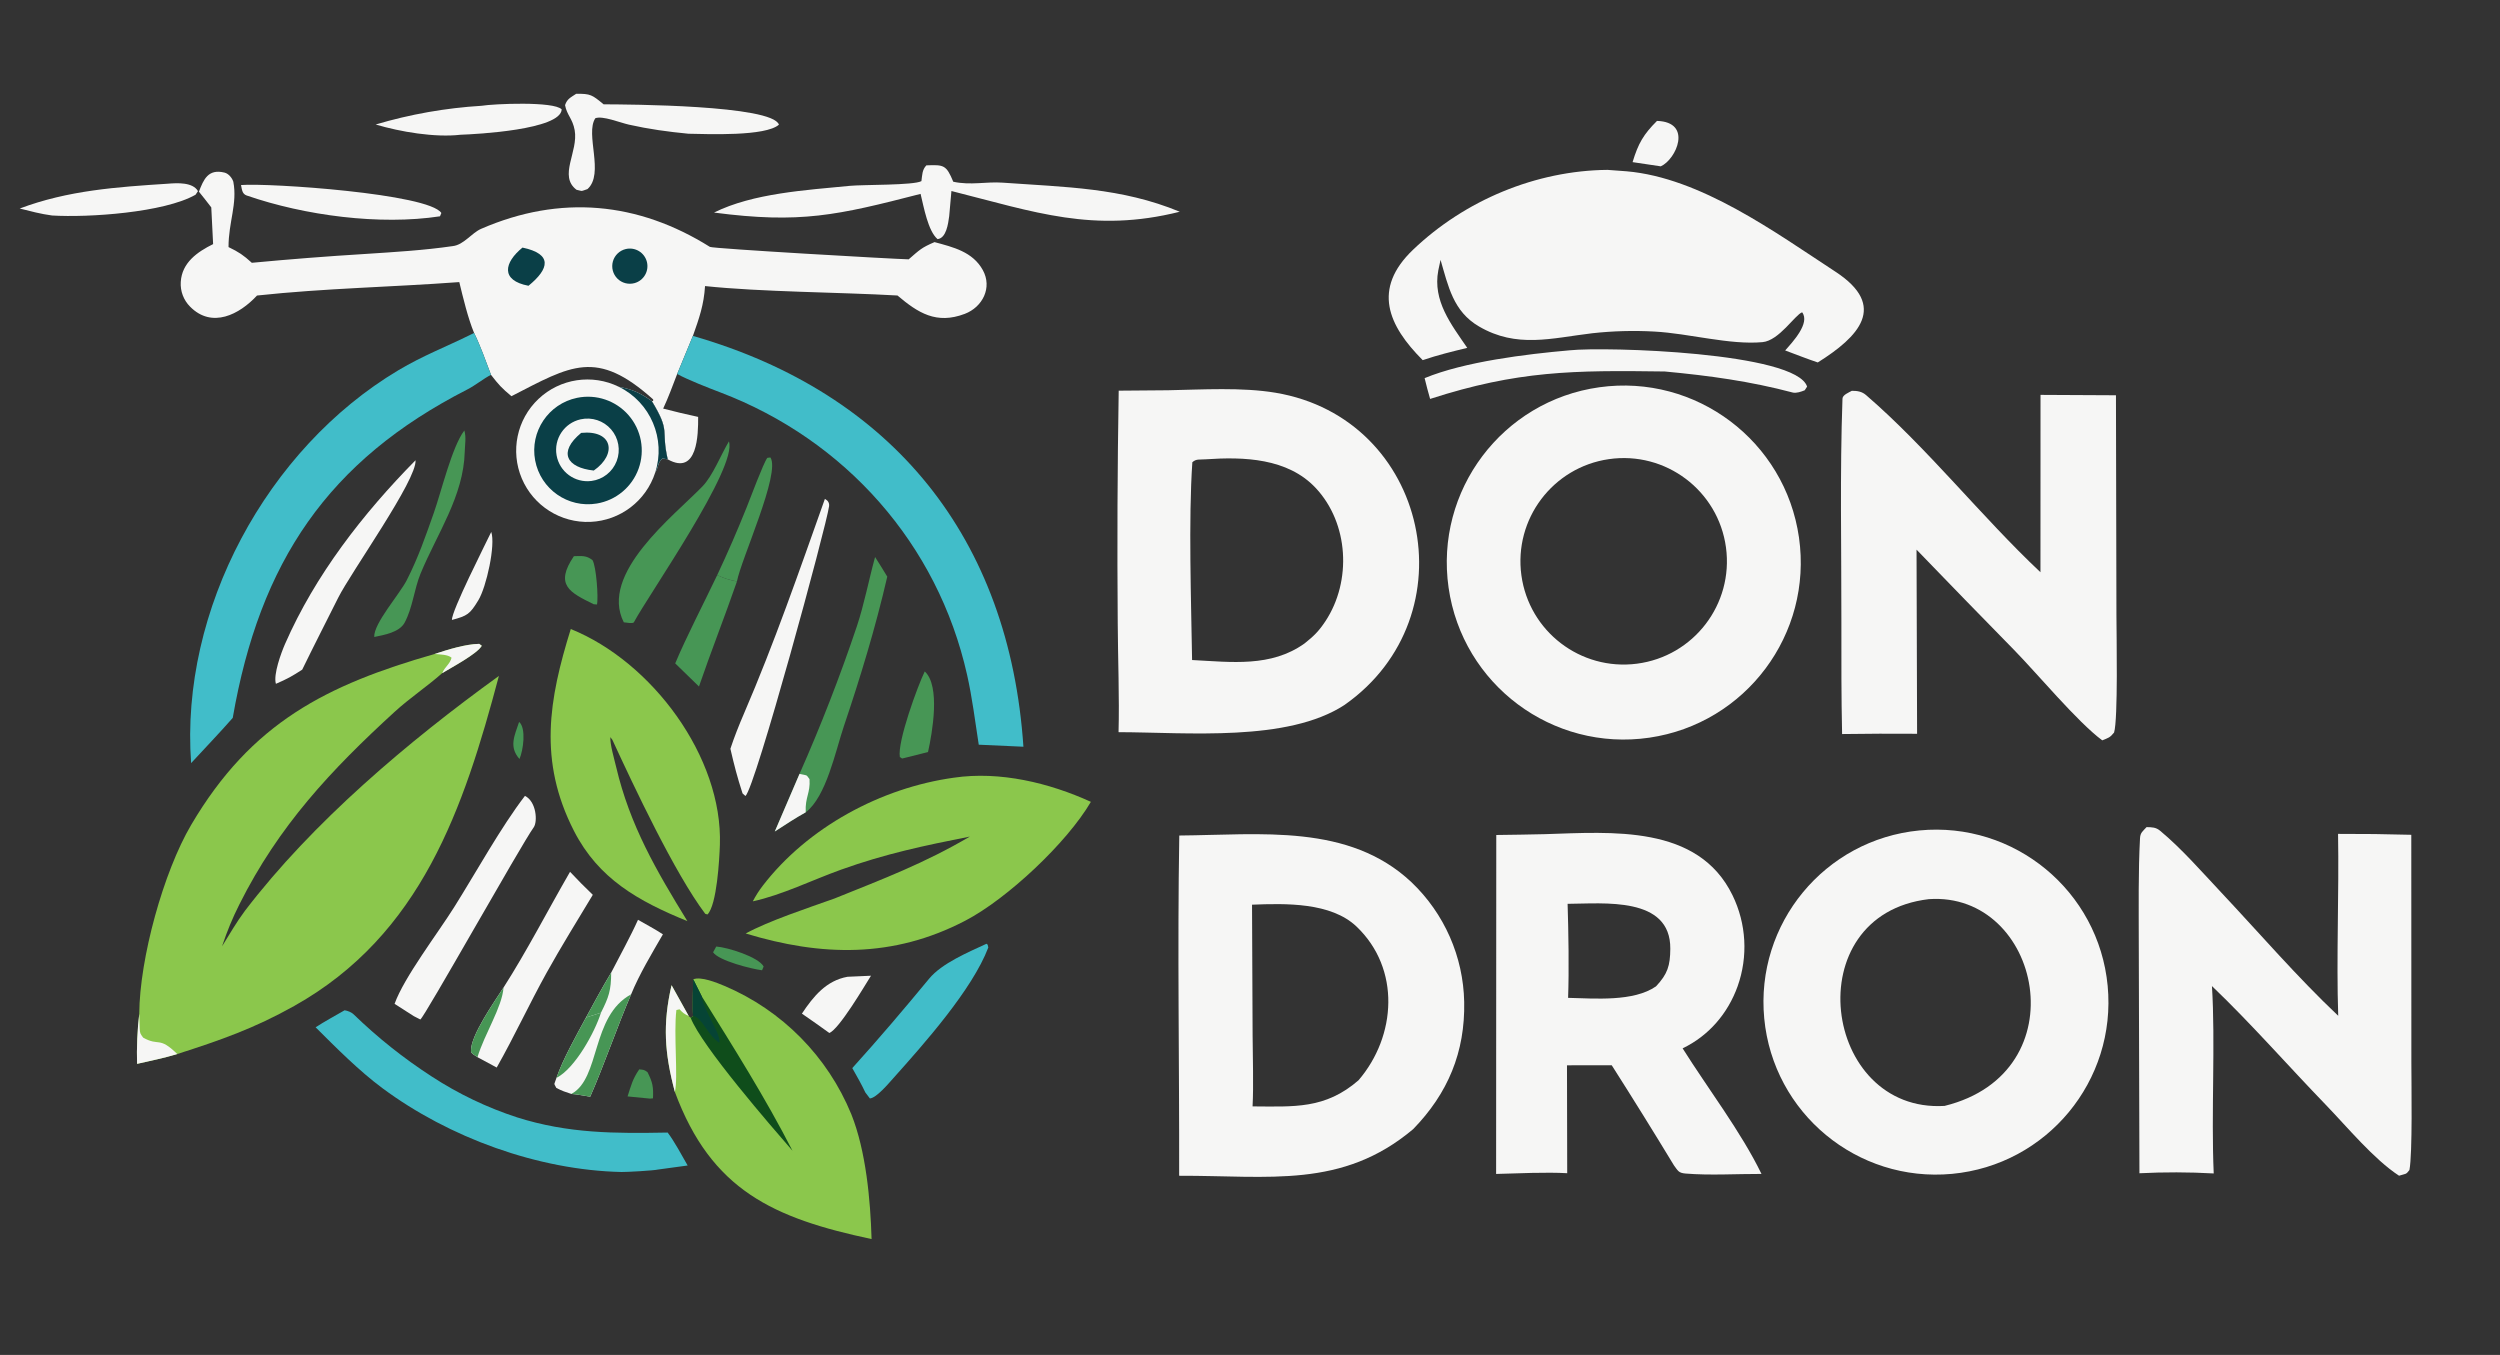
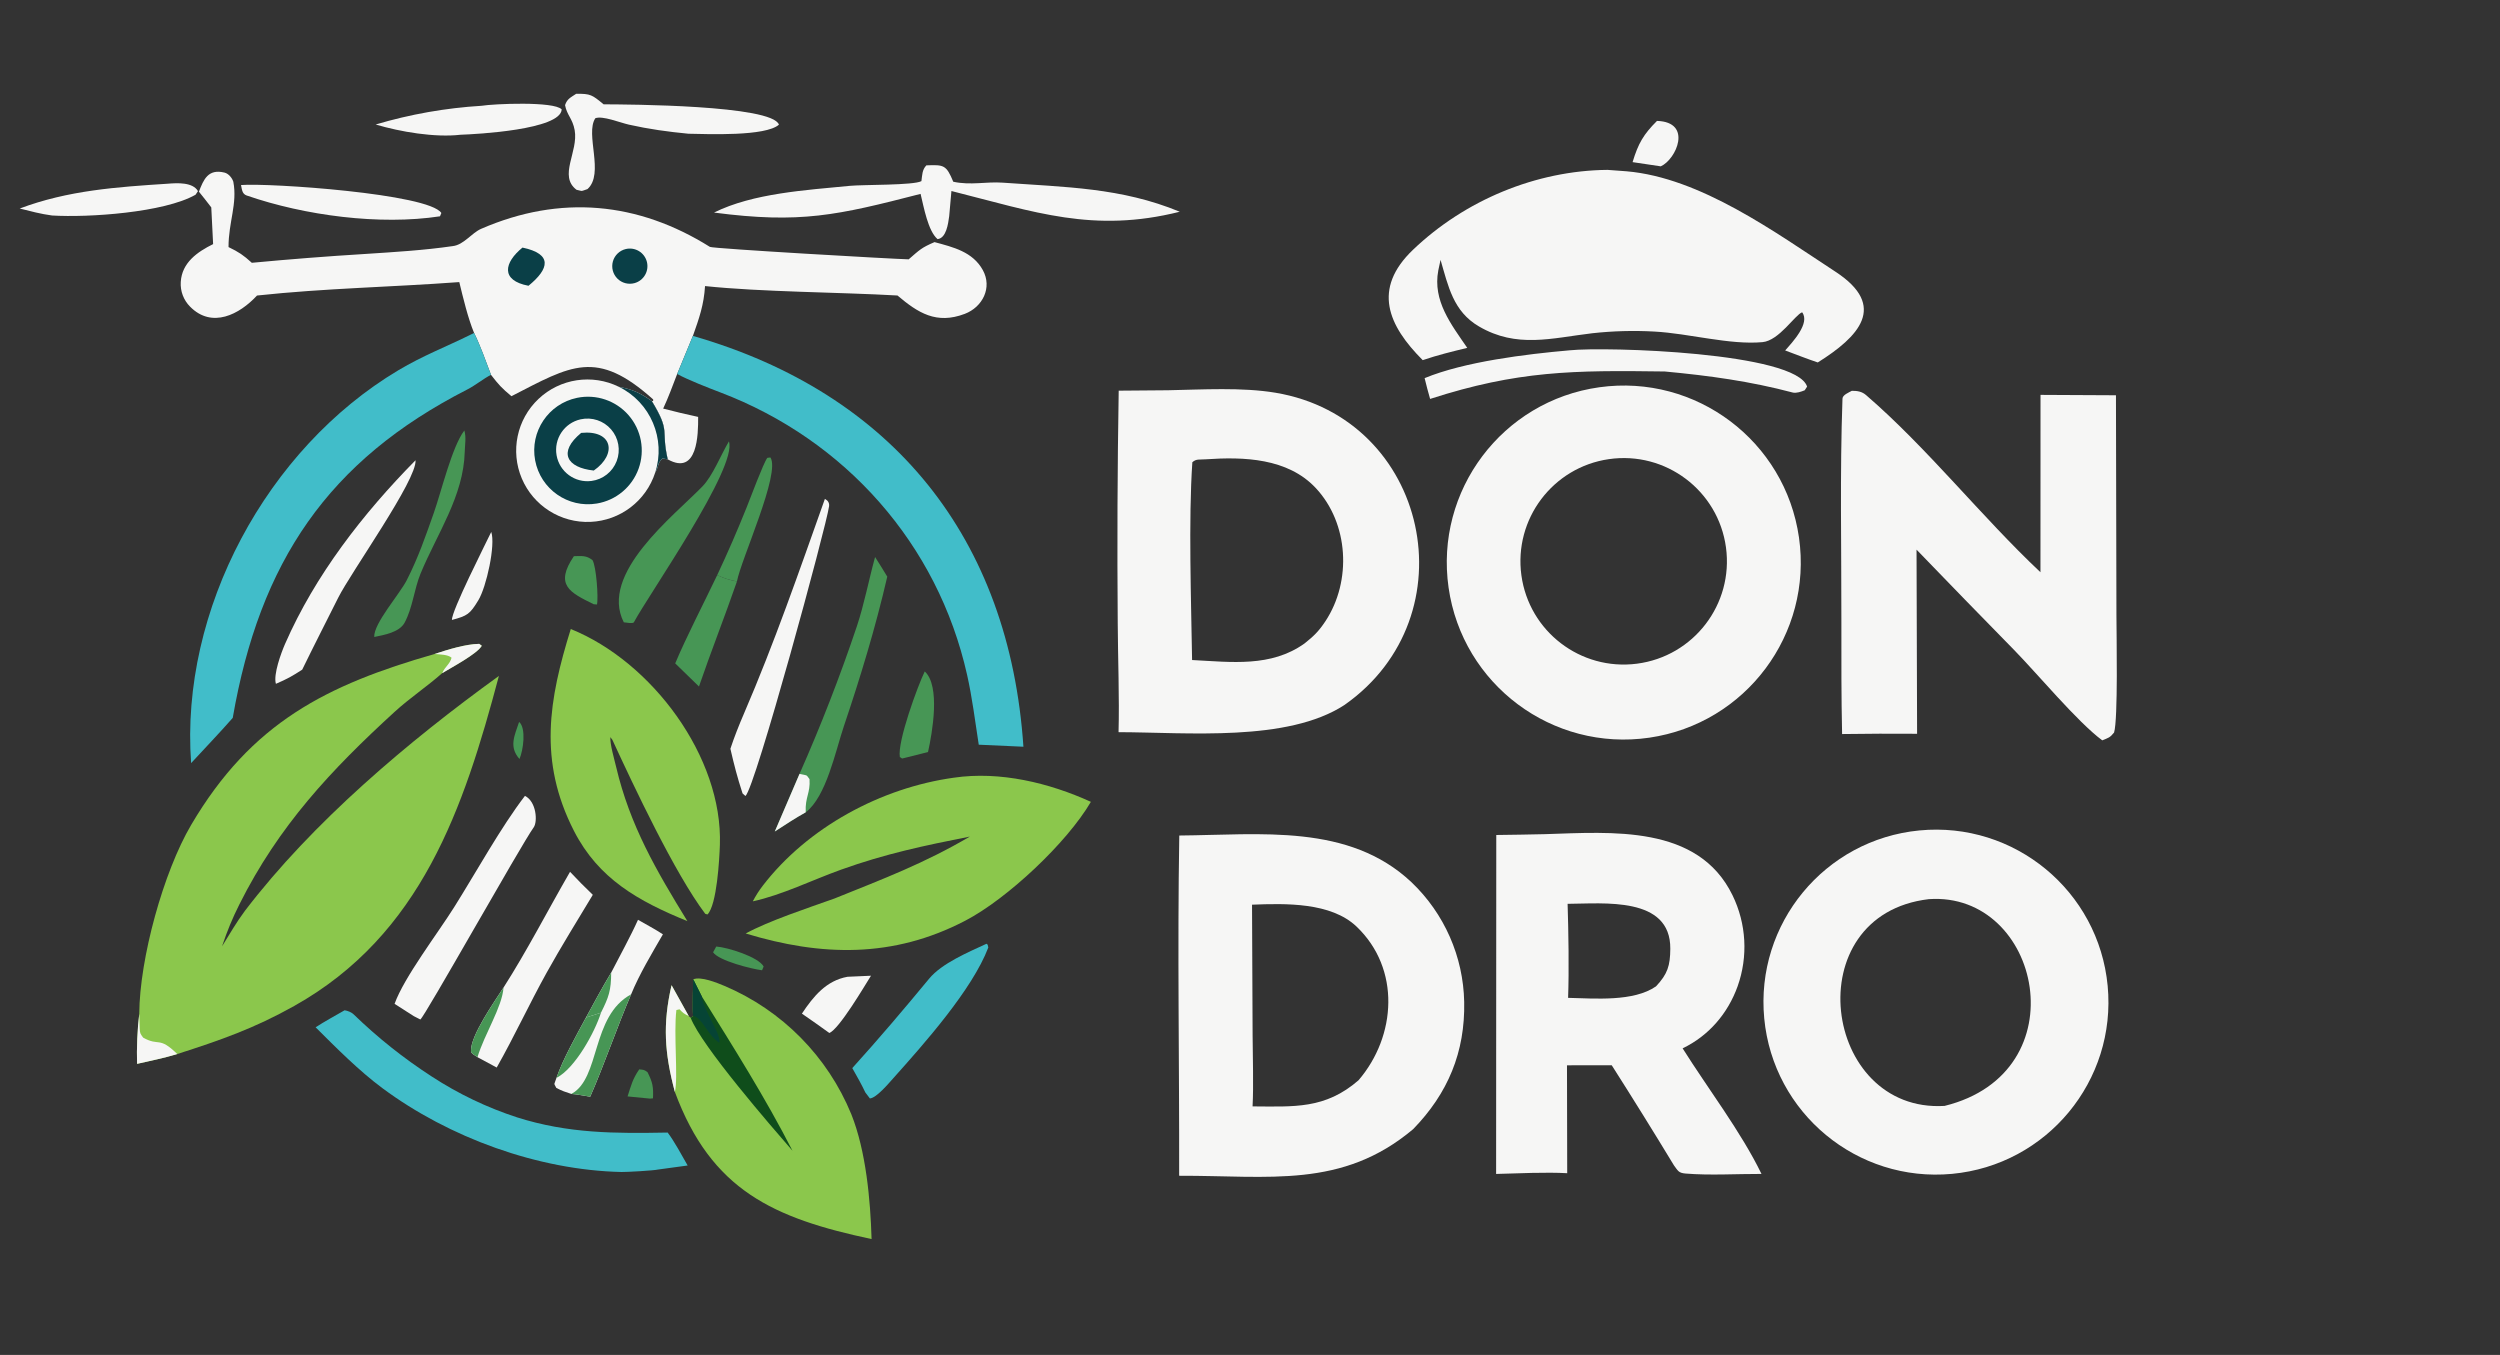
<svg xmlns="http://www.w3.org/2000/svg" width="5253" height="2847" viewBox="0 0 5253 2847">
  <rect x="0" y="0" width="5253" height="2847" fill="#333333" stroke="none" />
  <clipPath id="cl_3">
    <rect x="-0.001" y="-0.001" width="5253.263" height="2847.421" />
  </clipPath>
  <g clip-path="url(#cl_3)">
    <path fill="#F6F6F5" transform="matrix(7.613 0 0 7.613 -487.26 -2634.25)" d="M505.426 452.905C532.084 449.19 556.725 467.739 560.527 494.385C564.33 521.031 545.861 545.732 519.228 549.621C492.471 553.529 467.631 534.956 463.811 508.187C459.991 481.418 478.644 456.638 505.426 452.905ZM515.757 529.206C531.458 527.197 542.512 512.777 540.374 497.093C538.236 481.409 523.724 470.475 508.059 472.743C492.575 474.984 481.795 489.291 483.909 504.792C486.022 520.293 500.239 531.191 515.757 529.206Z" />
    <path fill="#F6F6F5" transform="matrix(7.613 0 0 7.613 -487.26 -2634.25)" d="M593.754 575.223C619.955 572.694 643.236 591.907 645.723 618.112C648.209 644.317 628.957 667.567 602.748 670.01C576.6 672.447 553.417 653.25 550.936 627.106C548.455 600.962 567.614 577.747 593.754 575.223ZM600.706 651.252C638.171 642.029 627.307 592.024 596.356 594.187C559.674 598.526 566.99 653.278 600.706 651.252Z" />
    <path fill="#F6F6F5" transform="matrix(7.613 0 0 7.613 -487.26 -2634.25)" d="M386.358 453.733C395.827 453.548 406.79 452.862 416.062 454.418C458.329 461.512 470.108 516.063 435.046 540.616C419.313 550.853 391.832 548.156 372.723 548.098C372.982 538.821 372.547 527.396 372.498 517.912C372.325 496.557 372.415 475.2 372.766 453.846L386.358 453.733ZM393.021 528.189C403.913 528.756 414.811 530.215 424.034 523.631C426.594 521.597 427.992 520.255 429.841 517.449C437.119 506.402 436.282 490.427 427.121 480.682C419.38 472.446 407.278 472.062 396.79 472.789C394.925 472.928 394.211 472.621 393.094 473.594C392.01 489.424 392.771 512.133 393.021 528.189Z" />
    <path fill="#F6F6F5" transform="matrix(7.613 0 0 7.613 -487.26 -2634.25)" d="M389.488 576.626C411.921 576.44 436.302 573.244 453.593 589.533C462.646 598.162 467.877 610.049 468.124 622.552C468.396 636.407 463.628 647.807 454.04 657.661C434.456 674.163 414.313 670.464 389.45 670.532C389.518 638.98 388.955 608.35 389.488 576.626ZM409.714 651.388C421.137 651.44 429.745 652.189 438.963 644.173C449.43 631.957 450.596 613.38 438.424 601.767C431.368 595.035 418.824 595.347 409.566 595.714L409.725 631.734C409.753 637.587 410.019 645.735 409.714 651.388Z" />
    <path fill="#8BC74C" transform="matrix(7.613 0 0 7.613 -487.26 -2634.25)" d="M183.955 526.522C187.578 525.323 192.485 523.797 196.269 523.725L196.976 524.25C195.706 526.494 188.608 530.25 186.05 531.809C181.892 535.485 177.044 538.72 172.963 542.45C155.295 558.599 140.928 573.983 130.12 595.54C128.071 599.642 126.774 602.817 125.293 607.191C127.236 604.044 129.365 600.406 131.551 597.479C150.314 572.882 176.743 550.613 201.704 532.576C191.985 569.18 180.262 603.988 145.248 623.643C134.134 629.882 124.883 633.095 112.931 636.934C109.51 637.995 105.383 638.836 101.837 639.648C101.687 635.594 101.926 629.867 102.437 625.855C102.538 610.507 109.128 586.672 116.753 573.715C133.388 545.446 154.162 535.064 183.955 526.522Z" />
    <path fill="#F6F6F5" transform="matrix(7.613 0 0 7.613 -487.26 -2634.25)" d="M101.837 639.648C101.687 635.594 101.926 629.867 102.437 625.855L102.564 629.878C102.612 631.229 102.732 631.315 103.509 632.404C108.002 634.936 107.788 631.902 112.931 636.934C109.51 637.995 105.383 638.836 101.837 639.648Z" />
    <path fill="#F6F6F5" transform="matrix(7.613 0 0 7.613 -487.26 -2634.25)" d="M183.955 526.522C187.578 525.323 192.485 523.797 196.269 523.725L196.976 524.25C195.706 526.494 188.608 530.25 186.05 531.809C186.866 529.921 188.134 529.432 188.638 527.555C187.615 526.644 185.457 526.668 183.955 526.522Z" />
    <path fill="#F6F6F5" transform="matrix(7.613 0 0 7.613 -487.26 -2634.25)" d="M490.387 576.25C508.846 575.683 532.647 573.567 542.178 593.105C546.01 600.956 546.518 610.02 543.586 618.249C540.89 625.748 535.623 631.897 528.411 635.367C535.285 646.311 544.57 658.456 550.177 670.025C543.309 669.999 536.032 670.48 529.192 669.919C527.204 669.756 527.071 669.051 526.013 667.66C520.392 658.388 514.669 649.178 508.845 640.033L496.494 640.046L496.556 669.826C490.81 669.489 482.85 669.873 476.934 670.03L476.977 576.48C481.448 576.431 485.918 576.354 490.387 576.25ZM496.801 621.43C504.171 621.601 514.856 622.556 521.059 618.261C524.273 614.83 524.973 612.565 525.01 607.882C525.125 593.346 506.598 595.425 496.663 595.478C496.902 602.86 497.087 614.016 496.801 621.43Z" />
    <path fill="#F6F6F5" transform="matrix(7.613 0 0 7.613 -487.26 -2634.25)" d="M118.905 398.923C120.203 395.526 121.47 392.55 125.978 393.659C127.066 393.927 128.058 395.102 128.398 396.169C129.568 402.237 127.069 407.299 127.077 414.214C129.921 415.59 131.146 416.406 133.51 418.552C143.93 417.567 154.365 416.754 164.812 416.111C172.862 415.585 181.067 415.099 188.976 413.943C192.022 413.595 194.151 410.327 196.819 409.168C218.67 399.681 240.106 401.742 259.936 414.159C260.713 414.646 310.895 417.523 314.801 417.596C317.807 415.001 318.279 414.405 321.928 412.841C327.082 414.239 332.464 415.496 335.263 420.563C337.934 425.399 335.201 430.775 330.287 432.645C322.454 435.625 317.387 432.383 311.707 427.577C295.593 426.658 274.205 426.623 258.594 424.976C258.269 430.193 256.991 433.804 255.248 438.733L250.902 449.242C249.678 452.422 248.483 455.711 247.041 458.792C250.241 459.63 253.459 460.395 256.693 461.087C256.726 465.907 256.568 477.426 248.295 472.797C246.358 464.315 249.203 465.471 243.906 456.716L244.269 456.692L244.283 456.266C228.615 442.224 221.66 446.893 205.163 455.372C202.435 453.095 201.667 452.246 199.52 449.472C198.091 445.696 196.616 441.502 194.851 437.908C193.173 433.87 191.82 428.221 190.768 423.877C171.973 425.267 153.777 425.567 134.94 427.586C130.098 432.816 122.501 436.775 116.471 430.659C114.674 428.862 113.736 426.38 113.893 423.843C114.214 418.498 118.466 415.554 122.824 413.393L122.318 403.262C121.217 401.858 120.036 400.278 118.905 398.923Z" />
    <path fill="#0A3F47" transform="matrix(7.613 0 0 7.613 -487.26 -2634.25)" d="M208.211 414.353C216.556 416.12 215.648 420.184 209.871 424.894C202.086 423.419 203.123 418.501 208.211 414.353Z" />
    <path fill="#0A3F47" transform="matrix(7.613 0 0 7.613 -487.26 -2634.25)" d="M236.699 414.761C239.275 414.139 241.875 415.697 242.54 418.262C243.206 420.827 241.691 423.452 239.138 424.161C237.447 424.629 235.635 424.15 234.398 422.907C233.16 421.663 232.69 419.849 233.167 418.161C233.644 416.473 234.994 415.173 236.699 414.761Z" />
    <path fill="#F6F6F5" transform="matrix(7.613 0 0 7.613 -487.26 -2634.25)" d="M575.112 453.884C576.647 453.882 577.883 454.067 579.055 455.078C595.997 469.686 610.972 488.733 627.174 503.958L627.19 455.008L648.011 455.115L648.143 515.994C648.157 521.147 648.617 544.521 647.493 548.203C646.348 549.631 645.897 549.678 644.226 550.358C637.355 545.258 626.216 531.853 619.85 525.364C610.926 516.269 601.825 506.904 592.971 497.723L593.125 548.544C586.225 548.49 579.324 548.515 572.425 548.618C572.203 538.454 572.217 528.159 572.23 517.971C572.257 497.353 571.798 476.641 572.533 456.038C572.57 455.001 574.305 454.344 575.112 453.884Z" />
    <path fill="#F6F6F5" transform="matrix(7.613 0 0 7.613 -487.26 -2634.25)" d="M507.681 392.907L512.956 393.298C533.365 395.072 553.916 410.11 570.584 421.006C585.17 430.54 576.972 438.993 565.715 446.057C562.828 445.098 559.597 443.813 556.712 442.743C558.743 440.448 563.679 435.202 561.395 432.212C559.453 432.895 555.033 440.031 550.468 440.45C541.412 441.28 530.202 438.044 520.642 437.533C514.913 437.213 509.167 437.369 503.464 437.998C492.172 439.35 482.635 442.217 472.199 436.117C465.07 431.951 463.731 425.011 461.598 417.746C461.372 418.714 461.164 419.686 460.975 420.661C459.384 429.042 464.528 435.551 468.966 442.032C464.642 443.09 460.909 443.984 456.675 445.422C447.143 435.875 442.668 425.776 454.007 414.946C468.273 401.32 487.893 393.091 507.681 392.907Z" />
-     <path fill="#F6F6F5" transform="matrix(7.613 0 0 7.613 -487.26 -2634.25)" d="M656.458 574.306C657.931 574.339 659.011 574.322 660.208 575.316C666.152 580.255 671.769 586.709 677.035 592.314C687.682 603.646 698.069 615.725 709.355 626.379C708.817 610.346 709.61 592.579 709.311 576.175C716.05 576.152 722.788 576.235 729.524 576.425L729.546 639.399C729.546 645.36 729.893 664.323 729.01 668.954C728.022 670.268 728.081 669.901 726.143 670.518C719.177 665.969 711.891 657.128 705.966 650.995C695.593 640.261 685.284 628.479 674.504 618.175C675.486 633.658 674.263 653.336 674.994 669.894C668.165 669.509 661.321 669.492 654.491 669.841L654.308 605.891C654.307 596.738 654.153 586.568 654.651 577.371C654.736 575.81 655.419 575.455 656.458 574.306Z" />
    <path fill="#8BC74C" transform="matrix(7.613 0 0 7.613 -487.26 -2634.25)" d="M327.29 560.662C339.969 558.8 353.595 562.082 365.09 567.33C358.462 578.645 342.046 594.059 330.462 600.111C310.492 610.545 290.668 609.997 269.817 603.664C276.2 600.177 287.082 596.589 294.282 594.025C307.929 588.523 319.014 584.35 331.691 576.91C319.029 579.421 308.381 581.658 296.167 586.037C288.151 588.911 279.92 593.014 271.778 594.796C272.558 593.293 273.467 591.862 274.497 590.519C286.903 574.357 307.163 563.445 327.29 560.662Z" />
    <path fill="#8BC74C" transform="matrix(7.613 0 0 7.613 -487.26 -2634.25)" d="M255.344 616.311C257.448 615.459 261.785 617.218 263.953 618.128C279.845 624.859 292.434 637.598 298.975 653.57C302.998 663.635 304.242 677.102 304.559 688.005C277.52 682.253 260.349 674.579 250.269 647.398C247.402 636.607 246.883 628.666 249.355 617.935L254.114 626.482L254.622 626.926L255.32 626.453C255.041 624.189 255.287 618.838 255.344 616.311Z" />
    <path fill="#0F4D1B" transform="matrix(7.613 0 0 7.613 -487.26 -2634.25)" d="M255.344 616.311L257.695 621.02C266.421 635.042 275.2 648.928 282.734 663.631C276.927 656.946 257.612 634.708 254.622 626.926L255.32 626.453C255.041 624.189 255.287 618.838 255.344 616.311Z" />
    <path fill="#064435" transform="matrix(7.613 0 0 7.613 -487.26 -2634.25)" d="M255.344 616.311L257.695 621.02C258.177 625.007 263.15 631.398 262.517 633.842C258.964 631.343 257.854 626.847 255.32 626.453C255.041 624.189 255.287 618.838 255.344 616.311Z" />
    <path fill="#F6F6F5" transform="matrix(7.613 0 0 7.613 -487.26 -2634.25)" d="M249.355 617.935L254.114 626.482C252.861 625.835 252.511 625.63 251.563 624.59L250.684 624.793C249.894 631.463 251.212 643.492 250.269 647.398C247.402 636.607 246.883 628.666 249.355 617.935Z" />
    <path fill="#8BC74C" transform="matrix(7.613 0 0 7.613 -487.26 -2634.25)" d="M221.541 519.633C243.955 528.665 263.535 555.014 262.692 579.227C262.555 583.172 261.876 595.765 259.268 598.415L258.654 598.235C250.226 587.05 239.015 563.184 233.006 550.186L232.453 549.47C232.383 551.644 233.524 555.412 234.07 557.73C237.86 573.832 245.168 586.339 253.727 600.258C240.241 594.738 229.197 588.648 222.379 575.277C212.568 556.036 215.466 539.13 221.541 519.633Z" />
    <path fill="#41BDC9" transform="matrix(7.613 0 0 7.613 -487.26 -2634.25)" d="M250.902 449.242L255.248 438.733C310.454 454.604 342.603 494.657 346.469 552.117L334.139 551.557C333.114 544.932 332.35 538.642 330.918 532.256C322.825 496.173 297.281 467.432 262.834 454.33C259.748 453.157 253.762 450.824 250.902 449.242Z" />
    <path fill="#41BDC9" transform="matrix(7.613 0 0 7.613 -487.26 -2634.25)" d="M194.851 437.908C196.616 441.502 198.091 445.696 199.52 449.472C197.416 450.54 195.216 452.374 192.997 453.508C154.541 473.146 135.702 501.112 128.241 544.158C124.624 548.278 120.501 552.586 116.752 556.638C113.667 514.315 137.675 469.847 173.93 448.224C180.791 444.132 187.026 441.796 193.977 438.347L194.851 437.908Z" />
    <path fill="#F6F6F5" transform="matrix(7.613 0 0 7.613 -487.26 -2634.25)" d="M244.838 476.457C242.315 484.272 235.201 489.695 226.998 490.059C218.794 490.422 211.228 485.648 208.025 478.087C204.822 470.525 206.655 461.77 212.623 456.129C218.591 450.488 227.437 449.151 234.805 452.776C238.621 453.498 240.71 454.485 243.906 456.716C249.203 465.471 246.358 464.315 248.295 472.797L246.821 472.545C245.276 474.15 246.044 474.361 244.838 476.457Z" />
    <path fill="#0A3F47" transform="matrix(7.613 0 0 7.613 -487.26 -2634.25)" d="M234.805 452.776C238.621 453.498 240.71 454.485 243.906 456.716C249.203 465.471 246.358 464.315 248.295 472.797L246.821 472.545C245.276 474.15 246.044 474.361 244.838 476.457C247.836 467.167 243.565 457.084 234.805 452.776Z" />
    <path fill="#0A3F47" transform="matrix(7.613 0 0 7.613 -487.26 -2634.25)" d="M223.286 455.821C228.544 454.734 233.979 456.571 237.498 460.625C241.018 464.679 242.074 470.318 240.26 475.371C238.445 480.423 234.043 484.102 228.749 484.991C220.772 486.33 213.193 481.036 211.704 473.086C210.215 465.137 215.366 457.459 223.286 455.821Z" />
    <path fill="#F6F6F5" transform="matrix(7.613 0 0 7.613 -487.26 -2634.25)" d="M224.266 461.752C227.369 461.064 230.599 462.135 232.677 464.541C234.755 466.946 235.345 470.297 234.214 473.268C233.083 476.238 230.413 478.348 227.262 478.762C222.674 479.365 218.425 476.248 217.622 471.691C216.819 467.134 219.748 462.753 224.266 461.752Z" />
    <path fill="#0A3F47" transform="matrix(7.613 0 0 7.613 -487.26 -2634.25)" d="M224.407 465.497C233.043 464.62 234.457 471.301 227.891 475.89C220.385 475.097 217.947 470.824 224.407 465.497Z" />
    <path fill="#41BDC9" transform="matrix(7.613 0 0 7.613 -487.26 -2634.25)" d="M159.105 624.862C159.914 624.959 160.997 625.395 161.567 625.947C168.266 632.428 175.306 638.039 183.166 643.139C190.496 647.923 198.425 651.718 206.749 654.426C220.848 658.891 233.767 658.877 248.276 658.607C250.008 660.828 252.309 665.109 253.797 667.7C251.088 668.085 248.376 668.454 245.661 668.808C244.423 669.11 236.861 669.523 235.536 669.493C212.493 668.984 187.921 660.002 169.503 646.321C163.042 641.52 156.767 635.189 151.113 629.556C153.396 628.051 156.684 626.265 159.105 624.862Z" />
    <path fill="#F6F6F5" transform="matrix(7.613 0 0 7.613 -487.26 -2634.25)" d="M319.687 391.659C324.52 391.471 325.177 391.531 327.104 396.177C331.885 397.232 336.176 396.103 340.768 396.435C358.088 397.688 373.429 397.772 389.621 404.461C365.785 410.441 349.569 404.525 326.598 398.74L325.982 405.697C325.69 407.827 325.18 411.742 322.767 412.017C320.123 409.765 318.966 403.124 318.086 399.532C295.132 405.445 284.895 407.811 261.072 404.689C271.875 399.325 286.555 398.493 298.5 397.316C302.169 396.955 316.249 397.198 318.316 396.01C318.549 394.362 318.49 392.875 319.687 391.659Z" />
    <path fill="#F6F6F5" transform="matrix(7.613 0 0 7.613 -487.26 -2634.25)" d="M497.191 442.71C507.186 441.647 559.814 443.262 562.766 452.732L562.107 453.738C561.206 454.108 559.764 454.613 558.821 454.364C546.975 451.228 535.702 449.694 523.496 448.551C498.238 448.192 482.881 448.32 458.716 456.123C458.146 454.246 457.685 452.291 457.2 450.385C468.191 445.844 485.188 443.759 497.191 442.71Z" />
    <path fill="#F6F6F5" transform="matrix(7.613 0 0 7.613 -487.26 -2634.25)" d="M208.89 565.683C212.078 567.269 212.414 572.826 211.305 574.368C207.781 579.271 181.106 626.871 180.016 627.402L178.221 626.482L172.907 623.083C175.53 615.758 184.726 603.763 189.337 596.43C195.248 587.03 202.337 574.192 208.89 565.683Z" />
    <path fill="#F6F6F5" transform="matrix(7.613 0 0 7.613 -487.26 -2634.25)" d="M221.338 586.644C223.46 588.915 225.377 590.836 227.619 592.991C223.35 600.096 218.892 607.257 214.877 614.488C210.132 623.036 205.906 632.174 201.097 640.664L195.789 637.804C195.026 637.254 194.034 636.815 194.001 636.139C193.795 631.858 200.751 622.092 202.983 618.569C209.432 608.508 215.288 597.095 221.338 586.644Z" />
    <path fill="#479655" transform="matrix(7.613 0 0 7.613 -487.26 -2634.25)" d="M195.789 637.804C195.026 637.254 194.034 636.815 194.001 636.139C193.795 631.858 200.751 622.092 202.983 618.569C202.591 624.021 197.739 631.363 195.789 637.804Z" />
    <path fill="#F6F6F5" transform="matrix(7.613 0 0 7.613 -487.26 -2634.25)" d="M223.015 371.917C227.036 371.844 227.439 372.219 230.601 374.814C237.22 374.84 277.188 375.013 278.988 380.425C275.325 383.702 259.339 383.033 254 382.929C248.399 382.388 243.08 381.659 237.58 380.422C235.095 379.863 230.345 377.9 228.315 378.65C225.426 383.017 230.893 393.967 226.149 398.209C224.134 398.859 225.106 398.837 223.129 398.403C218.06 394.589 223.692 387.895 222.613 381.931C222.036 378.746 220.452 377.776 219.96 375.03C220.543 373.298 221.471 372.95 223.015 371.917Z" />
    <path fill="#41BDC9" transform="matrix(7.613 0 0 7.613 -487.26 -2634.25)" d="M336.289 606.495C336.771 606.892 336.521 606.602 336.776 607.536C332.355 619.159 319.038 634.133 310.597 643.561C309.295 645.015 305.875 649.103 304.089 649.188L302.839 647.539C301.708 645.159 300.528 643.099 299.236 640.817C306.579 632.7 313.482 624.568 320.444 616.139C323.959 611.884 331.219 608.847 336.289 606.495Z" />
    <path fill="#F6F6F5" transform="matrix(7.613 0 0 7.613 -487.26 -2634.25)" d="M240.096 599.884C242.232 601.107 244.957 602.566 246.969 603.894C243.94 609.14 240.478 614.871 238.198 620.451C234.2 629.764 230.826 639.762 226.901 648.71C225.548 648.496 222.963 648.006 221.699 647.948C219.904 647.362 219.21 647.147 217.551 646.287C216.758 644.757 216.93 645.618 217.587 643.526C219.303 638.486 223.139 631.664 225.729 626.868C228.024 622.635 230.221 618.593 232.694 614.451C234.977 610.009 238.1 604.349 240.096 599.884Z" />
    <path fill="#479655" transform="matrix(7.613 0 0 7.613 -487.26 -2634.25)" d="M221.699 647.948C229.803 643.594 227.057 626.495 238.198 620.451C234.2 629.764 230.826 639.762 226.901 648.71C225.548 648.496 222.963 648.006 221.699 647.948Z" />
    <path fill="#479655" transform="matrix(7.613 0 0 7.613 -487.26 -2634.25)" d="M229.876 625.519C228.161 630.958 222.734 640.873 217.587 643.526C219.303 638.486 223.139 631.664 225.729 626.868L229.876 625.519Z" />
    <path fill="#479655" transform="matrix(7.613 0 0 7.613 -487.26 -2634.25)" d="M225.729 626.868C228.024 622.635 230.221 618.593 232.694 614.451C232.655 619.425 232.067 621.138 229.876 625.519L225.729 626.868Z" />
    <path fill="#479655" transform="matrix(7.613 0 0 7.613 -487.26 -2634.25)" d="M305.528 499.762C306.641 501.539 307.837 503.377 308.892 505.178C305.652 519.208 301.512 532.831 296.907 546.473C294.605 553.291 292.073 565.911 286.383 570.216C283.438 571.852 280.674 573.69 277.846 575.518L284.669 559.615C290.467 546.549 295.956 532.447 300.499 518.872C302.529 512.807 303.825 505.93 305.528 499.762Z" />
    <path fill="#F6F6F5" transform="matrix(7.613 0 0 7.613 -487.26 -2634.25)" d="M284.669 559.615C286.844 560.119 286.444 559.666 287.433 561.076C287.699 564.944 286.181 565.981 286.383 570.216C283.438 571.852 280.674 573.69 277.846 575.518L284.669 559.615Z" />
    <path fill="#F6F6F5" transform="matrix(7.613 0 0 7.613 -487.26 -2634.25)" d="M291.677 483.711C291.911 483.883 292.179 484.016 292.379 484.226C292.762 484.629 292.904 485.191 292.836 485.709C292.127 491.131 272.404 563.648 269.744 565.719L268.947 564.997C267.503 560.559 266.646 557.237 265.594 552.679C266.665 549.427 267.97 546.152 269.325 543.005C277.731 523.48 284.569 503.712 291.677 483.711Z" />
    <path fill="#F6F6F5" transform="matrix(7.613 0 0 7.613 -487.26 -2634.25)" d="M178.69 473.054C179.142 478.405 160.895 503.917 157.353 510.983C154.448 516.779 150.366 524.775 147.415 530.843C144.456 532.75 143.4 533.346 140.156 534.753C139.38 532.235 141.616 526.176 142.679 523.747C151.009 504.719 164.19 487.778 178.69 473.054Z" />
    <path fill="#479655" transform="matrix(7.613 0 0 7.613 -487.26 -2634.25)" d="M265.185 467.844C267.613 475.039 243.223 509.846 238.958 517.763C238.716 518.212 236.723 517.836 236.174 517.782C229.302 504.311 249.998 488.417 257.903 480.244C260.744 477.306 262.96 471.564 265.185 467.844Z" />
    <path fill="#F6F6F5" transform="matrix(7.613 0 0 7.613 -487.26 -2634.25)" d="M130.529 397.09C138.31 396.478 182.321 399.474 185.816 404.805L185.443 405.72C168.84 408.262 148.08 405.511 132.071 399.972C130.787 399.528 130.767 398.194 130.529 397.09Z" />
    <path fill="#F6F6F5" transform="matrix(7.613 0 0 7.613 -487.26 -2634.25)" d="M196.925 375.216C200.162 374.675 216.907 373.918 219.035 376.214C218.762 381.843 195.464 383.059 191.124 383.209C184.035 384.033 174.489 382.409 167.69 380.381C177.207 377.552 187.015 375.819 196.925 375.216Z" />
    <path fill="#F6F6F5" transform="matrix(7.613 0 0 7.613 -487.26 -2634.25)" d="M110.312 396.724C112.926 396.505 117.213 396.274 118.645 398.77L117.975 399.764C109.342 404.691 88.43 406.117 78.374 405.497C75.243 405.082 72.505 404.338 69.448 403.572C82.767 398.555 96.259 397.635 110.312 396.724Z" />
    <path fill="#479655" transform="matrix(7.613 0 0 7.613 -487.26 -2634.25)" d="M192.165 464.835C192.723 466.725 192.322 468.718 192.274 470.673C191.968 482.976 184.621 493.331 180.08 504.334C178.303 508.638 177.899 513.808 175.651 517.93C174.16 520.555 170.106 521.245 167.295 521.829C167.086 518.122 174.306 510.015 176.286 506.12C179.481 499.835 181.466 494.012 183.753 487.535C185.833 481.644 188.765 469.278 192.165 464.835Z" />
    <path fill="#479655" transform="matrix(7.613 0 0 7.613 -487.26 -2634.25)" d="M261.95 504.757C264.259 505.779 264.924 505.971 267.398 506.509C264.05 516.187 260.272 525.739 256.92 535.496L250.362 529.116C253.412 521.829 258.443 512.133 261.95 504.757Z" />
    <path fill="#F6F6F5" transform="matrix(7.613 0 0 7.613 -487.26 -2634.25)" d="M297.918 615.612L304.399 615.321C302.625 618.148 295.573 630.126 292.896 631.121C290.449 629.319 287.83 627.534 285.331 625.784C288.512 620.987 292.076 616.66 297.918 615.612Z" />
    <path fill="#479655" transform="matrix(7.613 0 0 7.613 -487.26 -2634.25)" d="M261.95 504.757C264.832 498.626 267.534 492.412 270.053 486.123C271.02 483.754 274.69 473.838 275.78 472.391L276.631 472.273C279.541 476.514 268.537 500.387 267.398 506.509C264.924 505.971 264.259 505.779 261.95 504.757Z" />
    <path fill="#479655" transform="matrix(7.613 0 0 7.613 -487.26 -2634.25)" d="M319.233 531.336C323.623 535.347 321.313 548.268 320.139 553.587L314.114 555.102L312.982 555.374L312.358 554.949C311.655 550.717 317.236 535.455 319.233 531.336Z" />
    <path fill="#F6F6F5" transform="matrix(7.613 0 0 7.613 -487.26 -2634.25)" d="M521.337 379.391C531.242 379.7 526.669 390.027 522.379 391.929L514.6 390.769C516.161 385.589 517.625 383.095 521.337 379.391Z" />
    <path fill="#F6F6F5" transform="matrix(7.613 0 0 7.613 -487.26 -2634.25)" d="M199.59 492.829C200.811 496.402 198.263 508.009 196.032 511.686C193.675 515.572 192.991 515.98 188.745 517.124C188.57 514.713 198.034 496.096 199.59 492.829Z" />
    <path fill="#479655" transform="matrix(7.613 0 0 7.613 -487.26 -2634.25)" d="M222.398 499.529C224.606 499.478 225.838 499.285 227.531 500.614C228.576 502.323 229.202 511.043 228.769 512.863L227.87 512.788C221.236 509.544 217.021 507.471 222.398 499.529Z" />
    <path fill="#479655" transform="matrix(7.613 0 0 7.613 -487.26 -2634.25)" d="M261.692 607.263C264.752 607.47 273.335 610.118 274.771 612.782L274.332 613.816C271.375 613.452 262.356 611.168 260.816 608.851L261.692 607.263Z" />
    <path fill="#479655" transform="matrix(7.613 0 0 7.613 -487.26 -2634.25)" d="M240.434 641.164C241.705 641.314 241.726 641.21 242.73 641.955C244.154 644.823 244.359 645.963 244.232 649.165L243.383 649.237L237.213 648.632C238.207 645.578 238.582 643.853 240.434 641.164Z" />
    <path fill="#479655" transform="matrix(7.613 0 0 7.613 -487.26 -2634.25)" d="M207.278 545.267C209.311 547.017 208.399 553.239 207.378 555.498C204.407 552.125 206.012 549.085 207.278 545.267Z" />
    <path fill="#021D22" fill-opacity="0.051" transform="matrix(7.613 0 0 7.613 -487.26 -2634.25)" d="M130.12 595.54L131.551 597.479C129.365 600.406 127.236 604.044 125.293 607.191C126.774 602.817 128.071 599.642 130.12 595.54Z" />
  </g>
</svg>